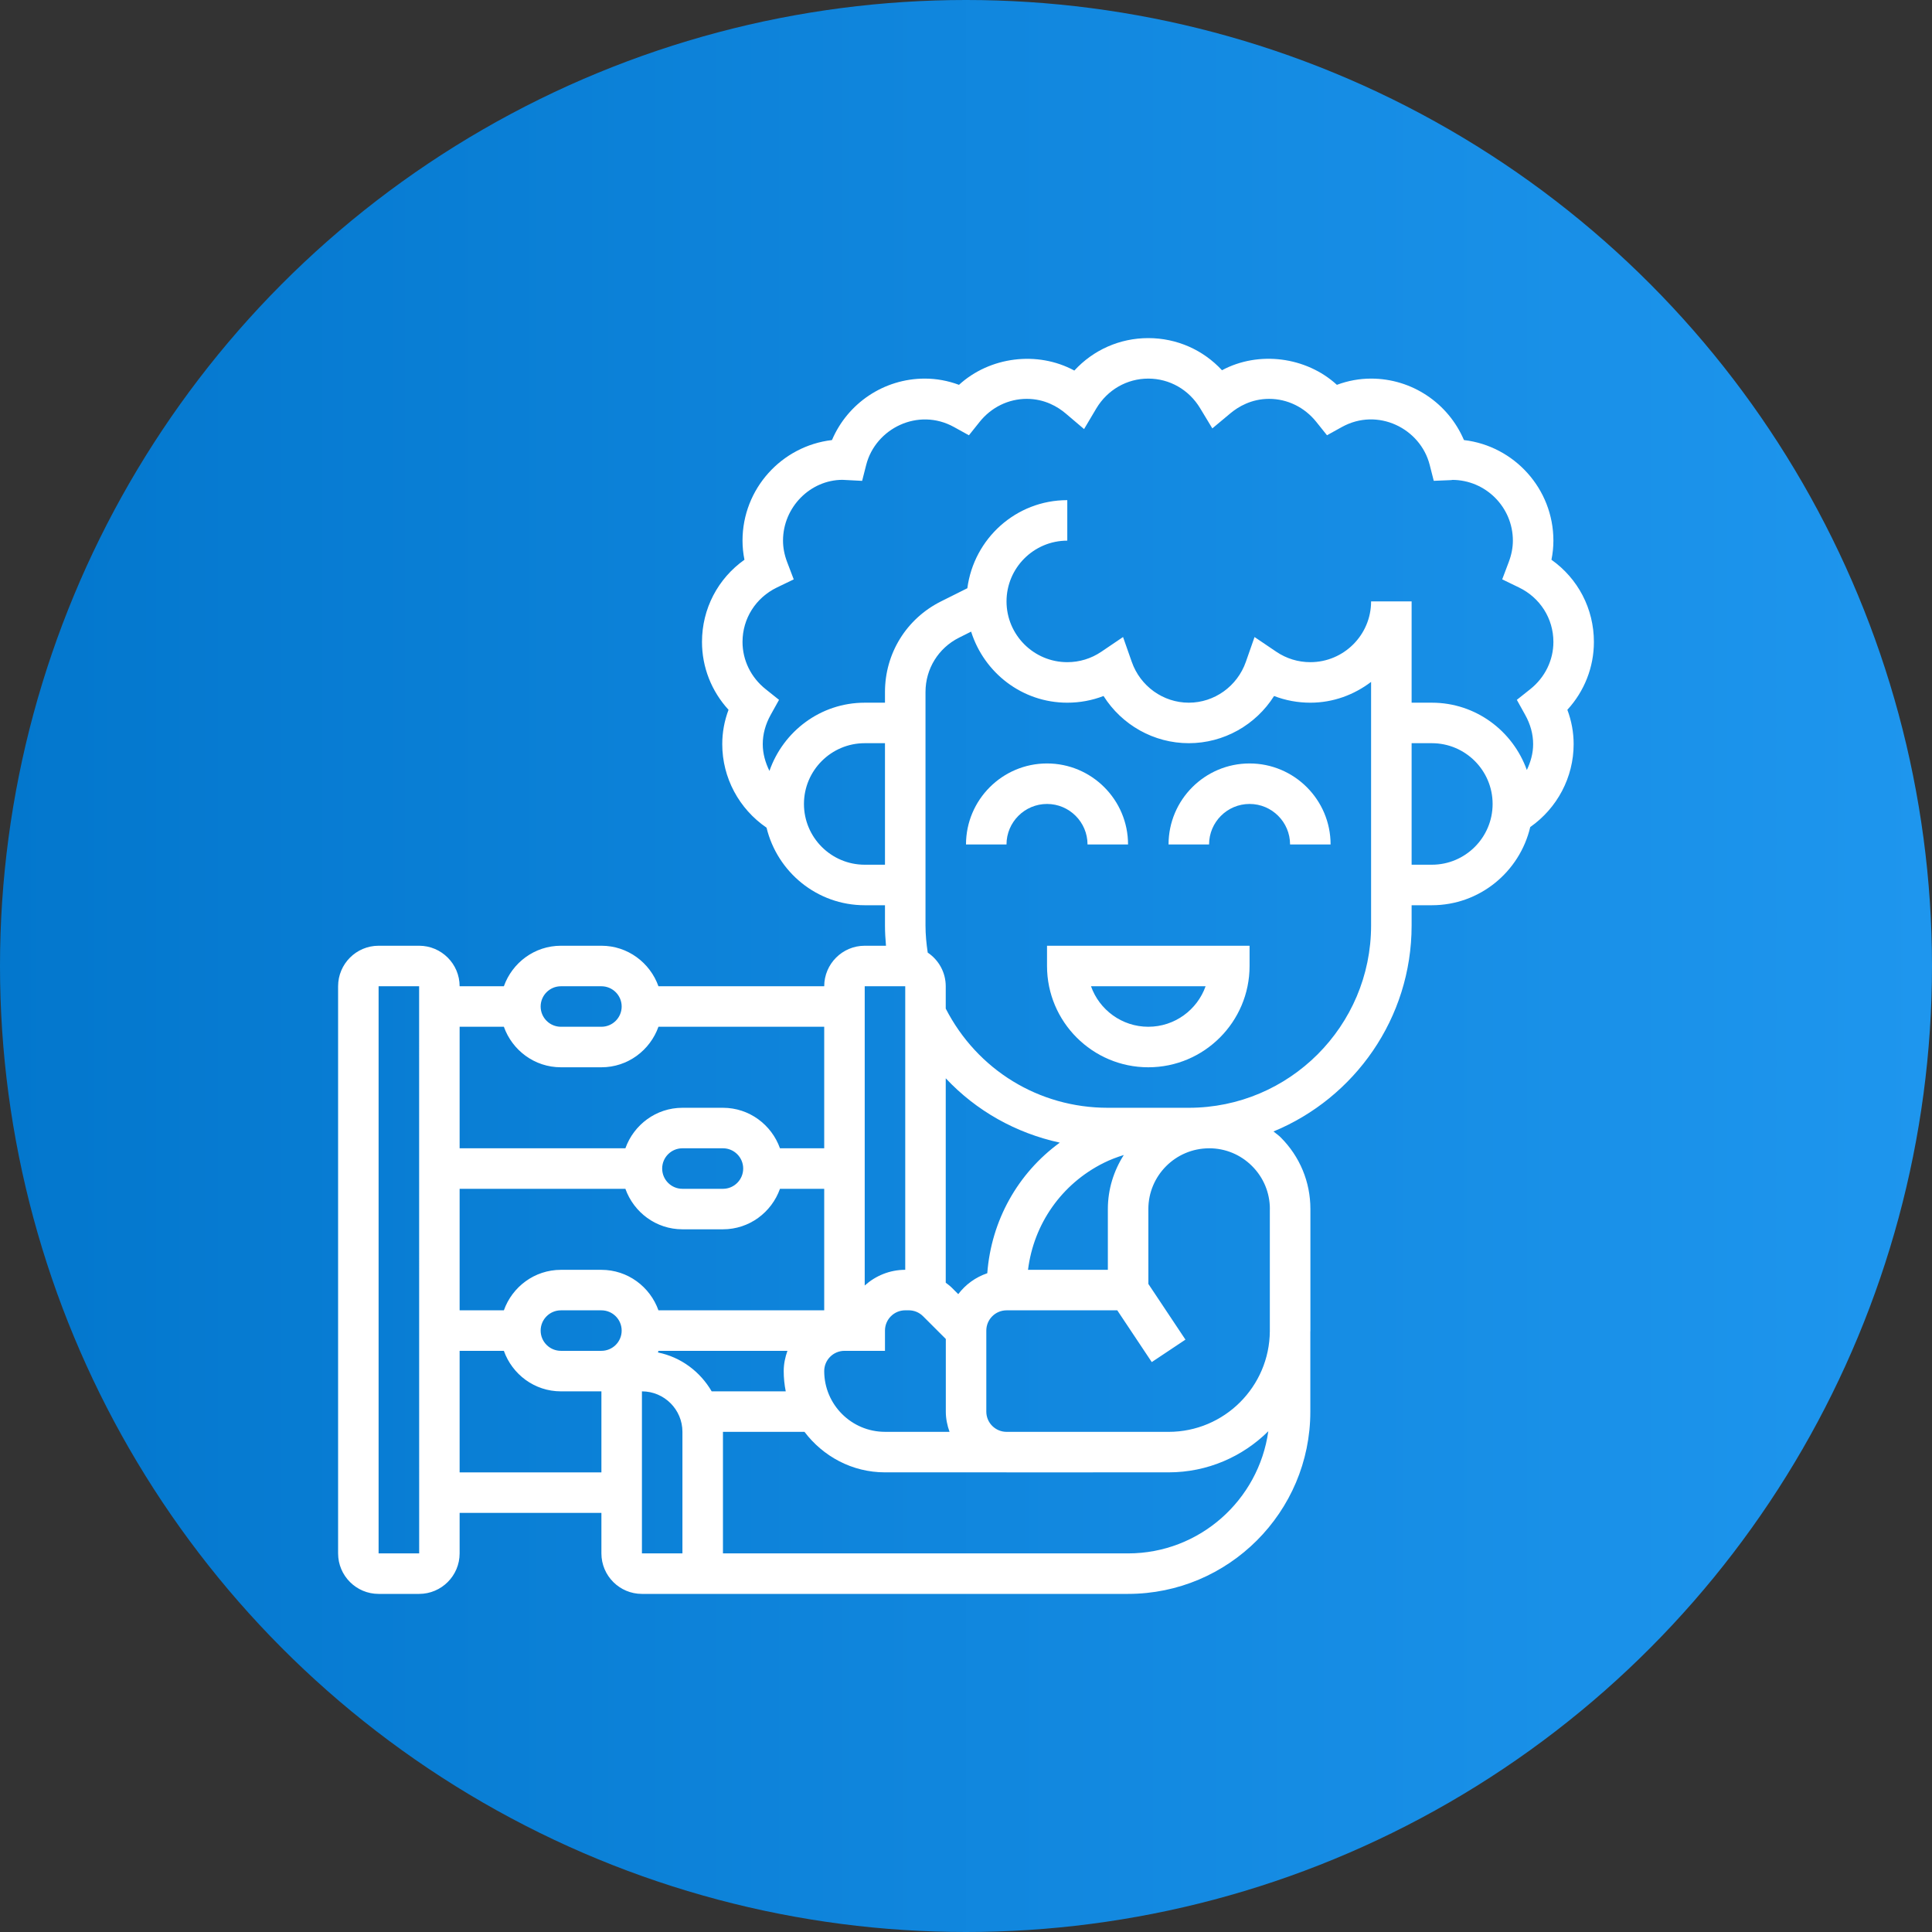
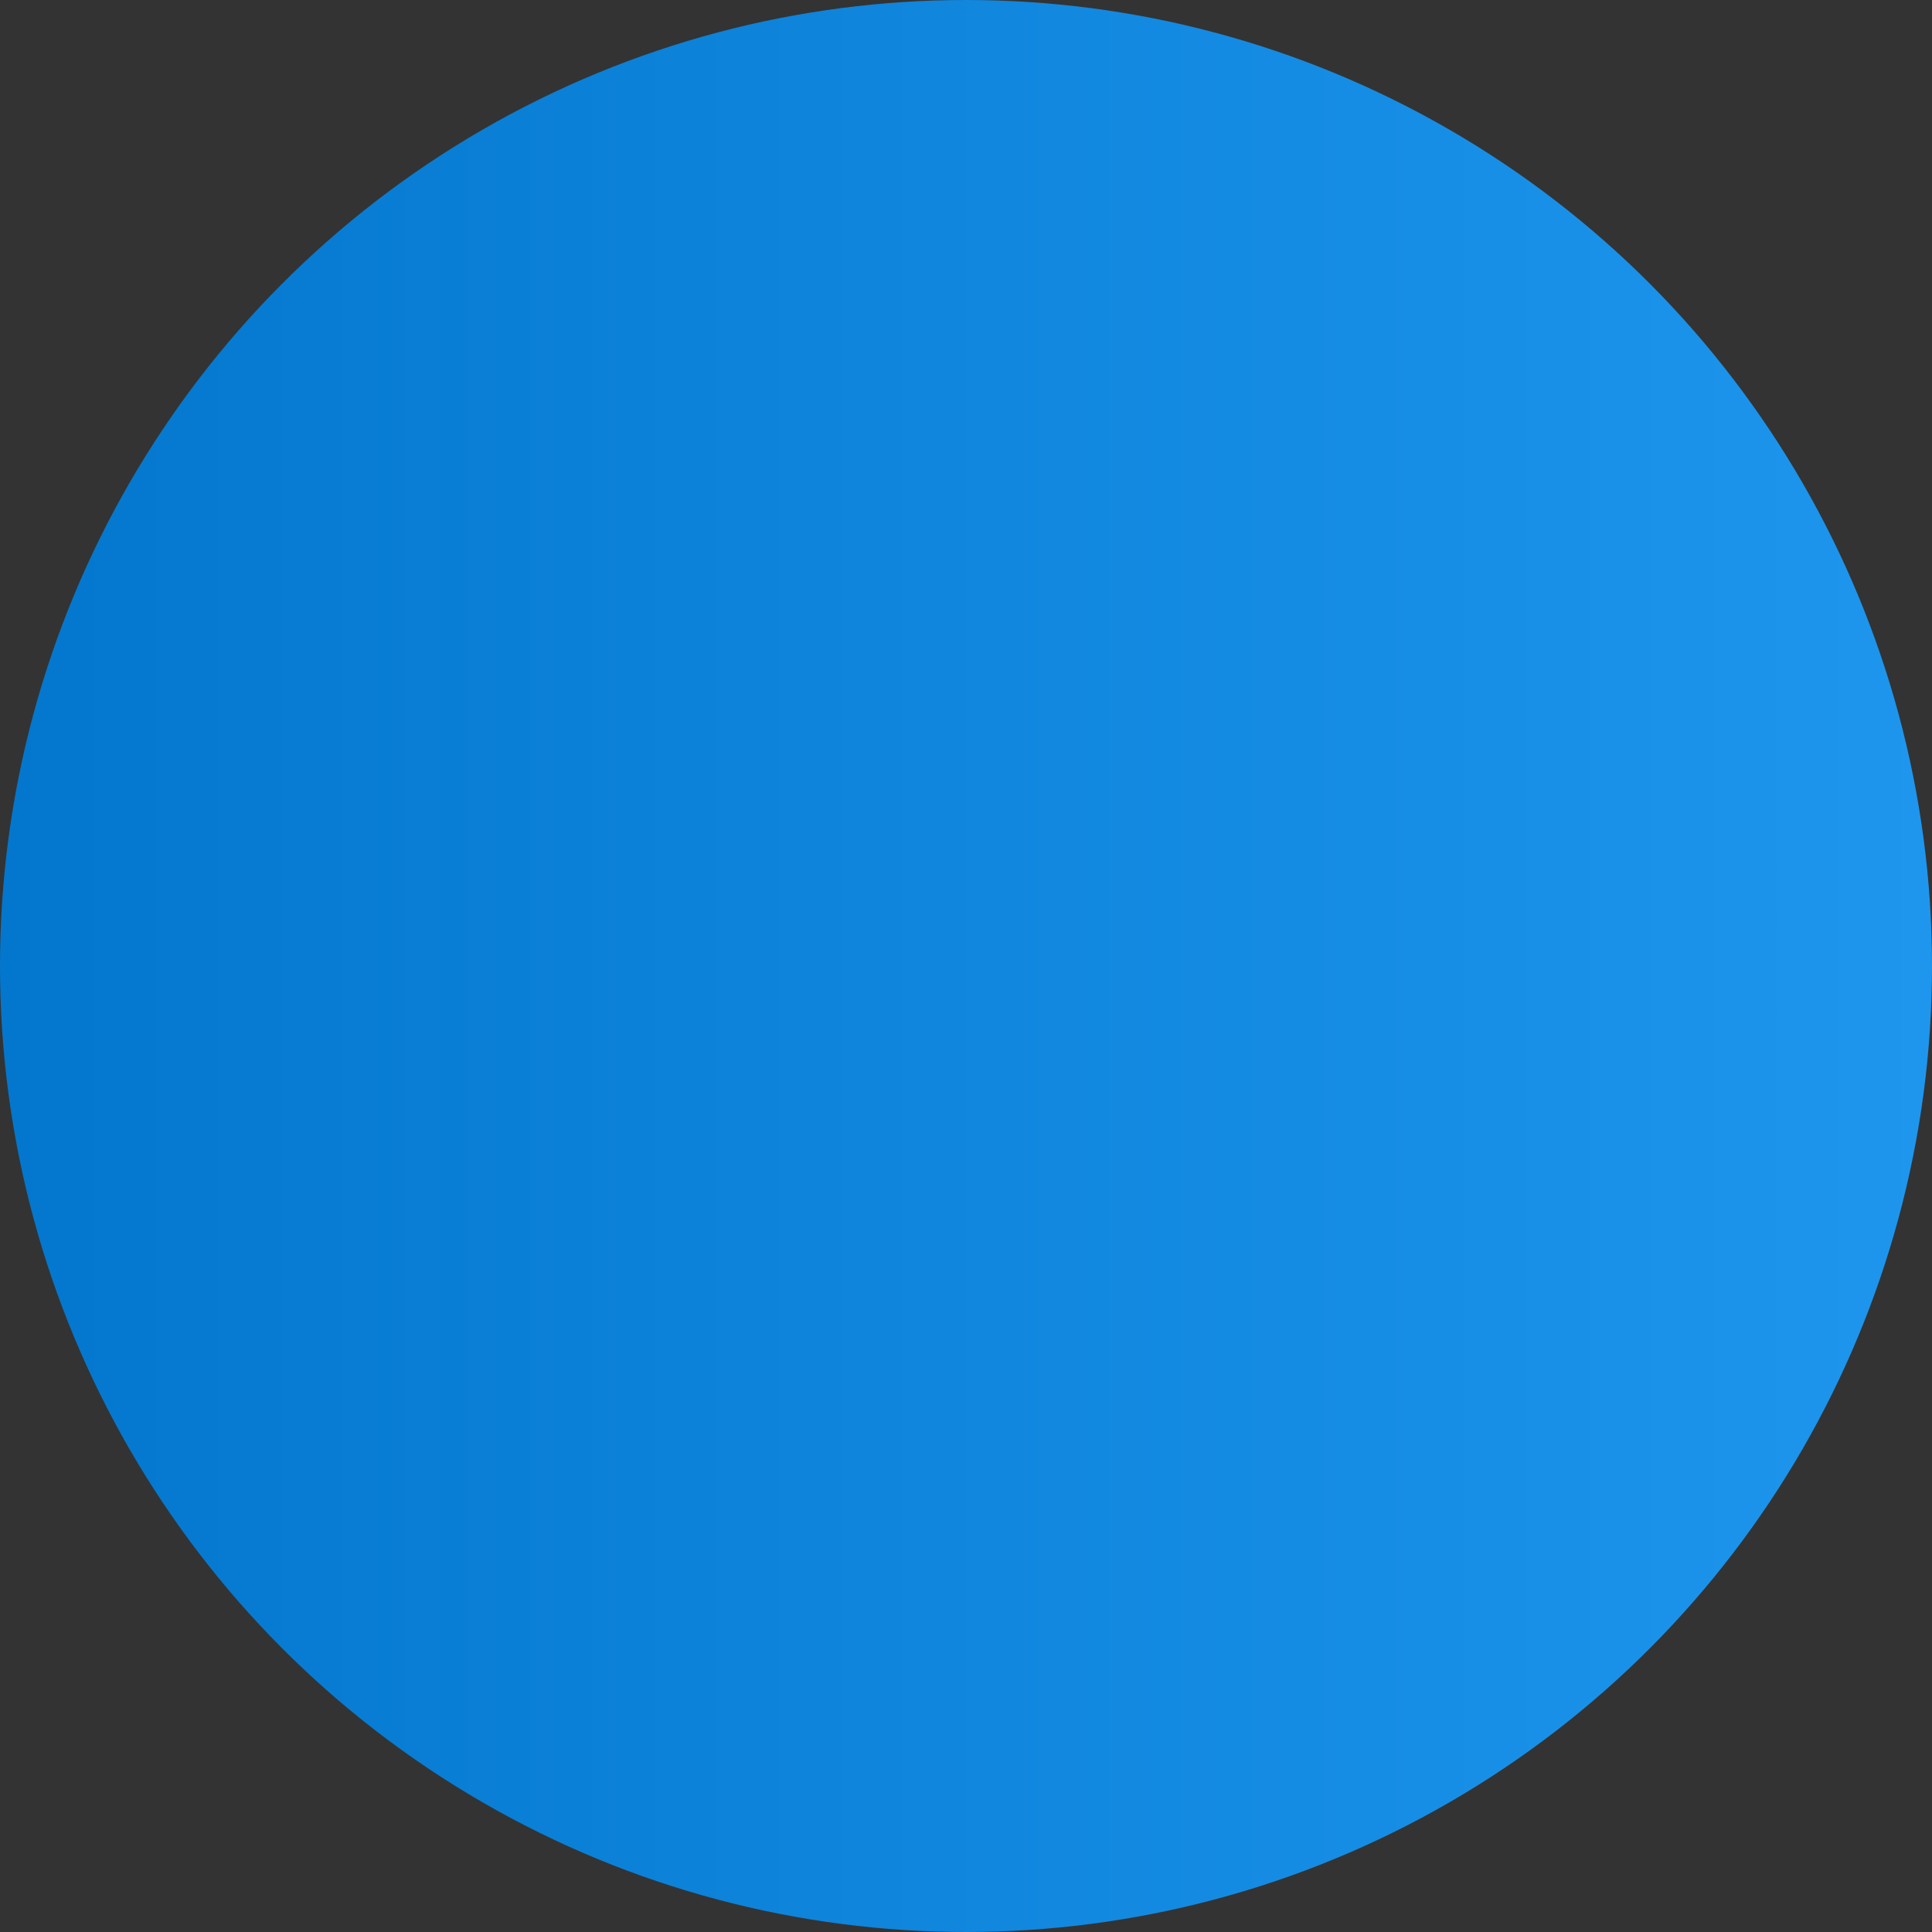
<svg xmlns="http://www.w3.org/2000/svg" width="80" height="80" viewBox="0 0 80 80" fill="none">
  <rect x="0" y="0" width="80" height="80" fill="#333333" stroke="none" />
  <g clip-path="url(#clip0_7075_11921)">
    <circle cx="40" cy="40" r="40" fill="url(#paint0_linear_7075_11921)" />
    <g clip-path="url(#clip1_7075_11921)">
-       <path d="M43.355 40C43.355 42.312 45.236 44.194 47.548 44.194C49.861 44.194 51.742 42.312 51.742 40V39.161H43.355V40H43.355ZM49.921 40.839C49.575 41.815 48.642 42.516 47.548 42.516C46.455 42.516 45.522 41.815 45.176 40.839H49.921Z" fill="white" />
+       <path d="M43.355 40C43.355 42.312 45.236 44.194 47.548 44.194C49.861 44.194 51.742 42.312 51.742 40V39.161H43.355V40ZM49.921 40.839C49.575 41.815 48.642 42.516 47.548 42.516C46.455 42.516 45.522 41.815 45.176 40.839H49.921Z" fill="white" />
      <path d="M45.032 34.968H46.71C46.71 33.118 45.205 31.613 43.355 31.613C41.505 31.613 40 33.118 40 34.968H41.677C41.677 34.043 42.43 33.29 43.355 33.29C44.28 33.29 45.032 34.043 45.032 34.968Z" fill="white" />
      <path d="M51.742 31.613C49.892 31.613 48.387 33.117 48.387 34.968H50.065C50.065 34.042 50.817 33.29 51.742 33.29C52.667 33.29 53.419 34.042 53.419 34.968H55.097C55.097 33.117 53.592 31.613 51.742 31.613Z" fill="white" />
      <path d="M66 26.581C66 25.207 65.342 23.957 64.242 23.178C64.296 22.914 64.323 22.65 64.323 22.387C64.323 20.24 62.701 18.465 60.619 18.222C59.969 16.697 58.468 15.677 56.774 15.677C56.292 15.677 55.817 15.764 55.358 15.935C54.084 14.769 52.114 14.518 50.6 15.331C49.817 14.486 48.726 14 47.548 14C46.365 14 45.27 14.491 44.486 15.344C42.952 14.514 40.98 14.772 39.71 15.935C39.25 15.764 38.776 15.677 38.294 15.677C36.601 15.677 35.099 16.697 34.45 18.222C32.366 18.465 30.746 20.24 30.746 22.387C30.746 22.65 30.773 22.915 30.826 23.178C29.727 23.957 29.068 25.206 29.068 26.581C29.068 27.629 29.462 28.623 30.167 29.391C29.994 29.852 29.907 30.329 29.907 30.814C29.907 32.207 30.604 33.495 31.741 34.272C32.186 36.11 33.834 37.484 35.806 37.484H36.645V38.323C36.645 38.603 36.662 38.883 36.687 39.161H35.806C34.881 39.161 34.129 39.914 34.129 40.839H27.265C26.918 39.865 25.995 39.161 24.903 39.161H23.226C22.134 39.161 21.211 39.865 20.864 40.839H19.032C19.032 39.914 18.28 39.161 17.355 39.161H15.677C14.752 39.161 14 39.914 14 40.839V64.323C14 65.248 14.752 66 15.677 66H17.355C18.28 66 19.032 65.248 19.032 64.323V62.645H24.903V64.323C24.903 65.248 25.655 66 26.581 66H27.419H28.258H46.709C50.872 66 54.258 62.614 54.258 58.452V55.145C54.258 55.129 54.261 55.113 54.261 55.096V50.063C54.261 48.942 53.824 47.89 53.032 47.098C52.94 47.006 52.832 46.934 52.732 46.852C56.085 45.468 58.452 42.168 58.452 38.322V37.484H59.29C61.272 37.484 62.928 36.097 63.364 34.246C64.478 33.466 65.161 32.189 65.161 30.814C65.161 30.328 65.074 29.852 64.901 29.391C65.606 28.623 66 27.629 66 26.581ZM35.806 35.806C34.419 35.806 33.29 34.678 33.29 33.29C33.29 31.903 34.419 30.774 35.806 30.774H36.645V35.806H35.806ZM52.583 50.065H52.581V55.12C52.567 57.421 50.694 59.29 48.39 59.29L42.52 59.29V59.29H41.676C41.215 59.287 40.841 58.913 40.841 58.452V55.097C40.841 54.634 41.217 54.258 41.68 54.258H46.264L47.692 56.401L49.087 55.471L47.552 53.166L47.551 50.065C47.551 48.68 48.676 47.553 50.059 47.549H50.067V47.548H50.069C50.741 47.548 51.371 47.81 51.846 48.285C52.321 48.76 52.583 49.391 52.583 50.064L52.583 50.065ZM32.536 57.613H29.469C28.994 56.798 28.198 56.195 27.244 56.003C27.252 55.981 27.257 55.957 27.265 55.935H32.606C32.512 56.199 32.452 56.478 32.452 56.773C32.452 57.061 32.481 57.341 32.536 57.613ZM20.864 54.258H19.032V49.226H25.896C26.244 50.2 27.166 50.903 28.258 50.903H29.936C31.027 50.903 31.95 50.2 32.297 49.226H34.129V54.258H27.265C26.918 53.284 25.995 52.581 24.903 52.581H23.226C22.134 52.581 21.211 53.284 20.864 54.258ZM27.419 48.387C27.419 47.924 27.795 47.548 28.258 47.548H29.936C30.398 47.548 30.774 47.924 30.774 48.387C30.774 48.85 30.398 49.226 29.936 49.226H28.258C27.795 49.226 27.419 48.85 27.419 48.387ZM23.226 54.258H24.903C25.366 54.258 25.742 54.634 25.742 55.097C25.742 55.56 25.366 55.935 24.903 55.935H23.226C22.763 55.935 22.387 55.56 22.387 55.097C22.387 54.634 22.763 54.258 23.226 54.258ZM34.964 55.935H34.968V55.935H36.645V55.096C36.645 54.633 37.021 54.257 37.484 54.257H37.628C37.853 54.257 38.063 54.344 38.221 54.502L39.164 55.444V58.452C39.164 58.747 39.224 59.026 39.318 59.289H36.645C35.258 59.289 34.129 58.161 34.129 56.773C34.129 56.312 34.503 55.938 34.964 55.935ZM45.697 48.156C45.965 48.021 46.247 47.916 46.534 47.826C46.121 48.475 45.874 49.239 45.874 50.064L45.874 52.581H42.568C42.803 50.684 43.954 49.027 45.697 48.156ZM40.881 52.722C40.397 52.886 39.981 53.188 39.679 53.588L39.407 53.316C39.331 53.24 39.245 53.179 39.161 53.114V44.65C40.425 45.998 42.064 46.918 43.884 47.314C42.139 48.585 41.047 50.544 40.881 52.722ZM37.484 40.839V52.58C36.838 52.58 36.253 52.829 35.806 53.23V40.839H37.484ZM23.226 40.839H24.903C25.366 40.839 25.742 41.215 25.742 41.677C25.742 42.14 25.366 42.516 24.903 42.516H23.226C22.763 42.516 22.387 42.14 22.387 41.677C22.387 41.215 22.763 40.839 23.226 40.839ZM20.864 42.516C21.211 43.49 22.134 44.194 23.226 44.194H24.903C25.995 44.194 26.918 43.49 27.265 42.516H34.129V47.548H32.297C31.95 46.575 31.027 45.871 29.936 45.871H28.258C27.166 45.871 26.244 46.575 25.896 47.548H19.032V42.516H20.864ZM15.677 64.323V40.839H17.355L17.357 64.323H15.677ZM19.032 60.968V55.936H20.864C21.211 56.909 22.134 57.613 23.226 57.613H24.903V60.968H19.032ZM27.419 64.323H26.581V57.613C27.506 57.613 28.258 58.365 28.258 59.29V64.323H27.419V64.323ZM46.71 64.323H29.936V59.29H33.312C34.079 60.302 35.281 60.967 36.645 60.967H41.672C41.675 60.967 41.678 60.968 41.68 60.968L48.39 60.967C49.998 60.967 51.456 60.316 52.518 59.264C52.119 62.118 49.67 64.323 46.71 64.323ZM49.226 45.871H48.266H45.871C43.013 45.871 40.462 44.297 39.161 41.764V40.839C39.161 40.258 38.864 39.746 38.415 39.445C38.359 39.074 38.323 38.699 38.323 38.322V28.654C38.323 27.695 38.856 26.833 39.713 26.404L40.212 26.154C40.748 27.853 42.32 29.097 44.194 29.097C44.712 29.097 45.219 29.003 45.695 28.82C46.452 30.018 47.776 30.774 49.226 30.774C50.675 30.774 52 30.017 52.757 28.82C53.232 29.003 53.74 29.097 54.258 29.097C55.206 29.097 56.071 28.769 56.774 28.236V38.322C56.774 42.485 53.388 45.871 49.226 45.871ZM59.29 35.806H58.452V30.774H59.29C60.678 30.774 61.806 31.903 61.806 33.29C61.806 34.678 60.678 35.806 59.29 35.806ZM63.365 28.537L62.809 28.979L63.154 29.6C63.373 29.992 63.484 30.401 63.484 30.814C63.484 31.193 63.381 31.552 63.223 31.884C62.642 30.264 61.107 29.097 59.29 29.097H58.452V24.903H56.774C56.774 26.29 55.645 27.419 54.258 27.419C53.753 27.419 53.267 27.27 52.85 26.988L51.948 26.378L51.588 27.406C51.234 28.416 50.285 29.097 49.226 29.097C48.166 29.097 47.217 28.416 46.864 27.406L46.503 26.378L45.602 26.988C45.185 27.27 44.699 27.419 44.194 27.419C42.806 27.419 41.678 26.29 41.678 24.903C41.678 23.516 42.806 22.387 44.194 22.387V20.71C42.068 20.71 40.326 22.305 40.056 24.357L38.964 24.903C37.533 25.619 36.645 27.055 36.645 28.654V29.097H35.807C33.977 29.097 32.432 30.284 31.861 31.922C31.693 31.58 31.584 31.207 31.584 30.813C31.584 30.4 31.695 29.992 31.913 29.599L32.258 28.979L31.704 28.537C31.095 28.052 30.746 27.338 30.746 26.581C30.746 25.614 31.293 24.75 32.174 24.325L32.867 23.991L32.593 23.272C32.48 22.975 32.423 22.677 32.423 22.388C32.423 21.001 33.552 19.872 34.884 19.869L35.699 19.911L35.867 19.252C36.254 17.736 38.023 16.864 39.502 17.682L40.121 18.024L40.563 17.471C41.047 16.864 41.76 16.516 42.516 16.516C43.261 16.516 43.806 16.847 44.133 17.125L44.889 17.767L45.395 16.914C45.858 16.14 46.663 15.677 47.548 15.677C48.429 15.677 49.231 16.135 49.694 16.902L50.2 17.739L50.951 17.112C51.275 16.841 51.818 16.516 52.552 16.516C53.308 16.516 54.02 16.864 54.506 17.471L54.948 18.023L55.566 17.681C57.047 16.862 58.814 17.734 59.201 19.251L59.369 19.91L60.05 19.882C60.096 19.88 60.14 19.875 60.129 19.871C61.516 19.871 62.645 21 62.645 22.387C62.645 22.674 62.588 22.972 62.474 23.273L62.203 23.99L62.893 24.324C63.776 24.75 64.323 25.615 64.323 26.581C64.323 27.339 63.974 28.052 63.365 28.537Z" fill="white" />
    </g>
  </g>
  <defs>
    <linearGradient id="paint0_linear_7075_11921" x1="0" y1="0" x2="80" y2="0" gradientUnits="userSpaceOnUse">
      <stop stop-color="#0377CD" />
      <stop offset="1" stop-color="#1E96EE" />
    </linearGradient>
    <clipPath id="clip0_7075_11921">
      <rect width="80" height="80" fill="white" />
    </clipPath>
    <clipPath id="clip1_7075_11921">
-       <rect width="52" height="52" fill="white" transform="translate(14 14)" />
-     </clipPath>
+       </clipPath>
  </defs>
</svg>